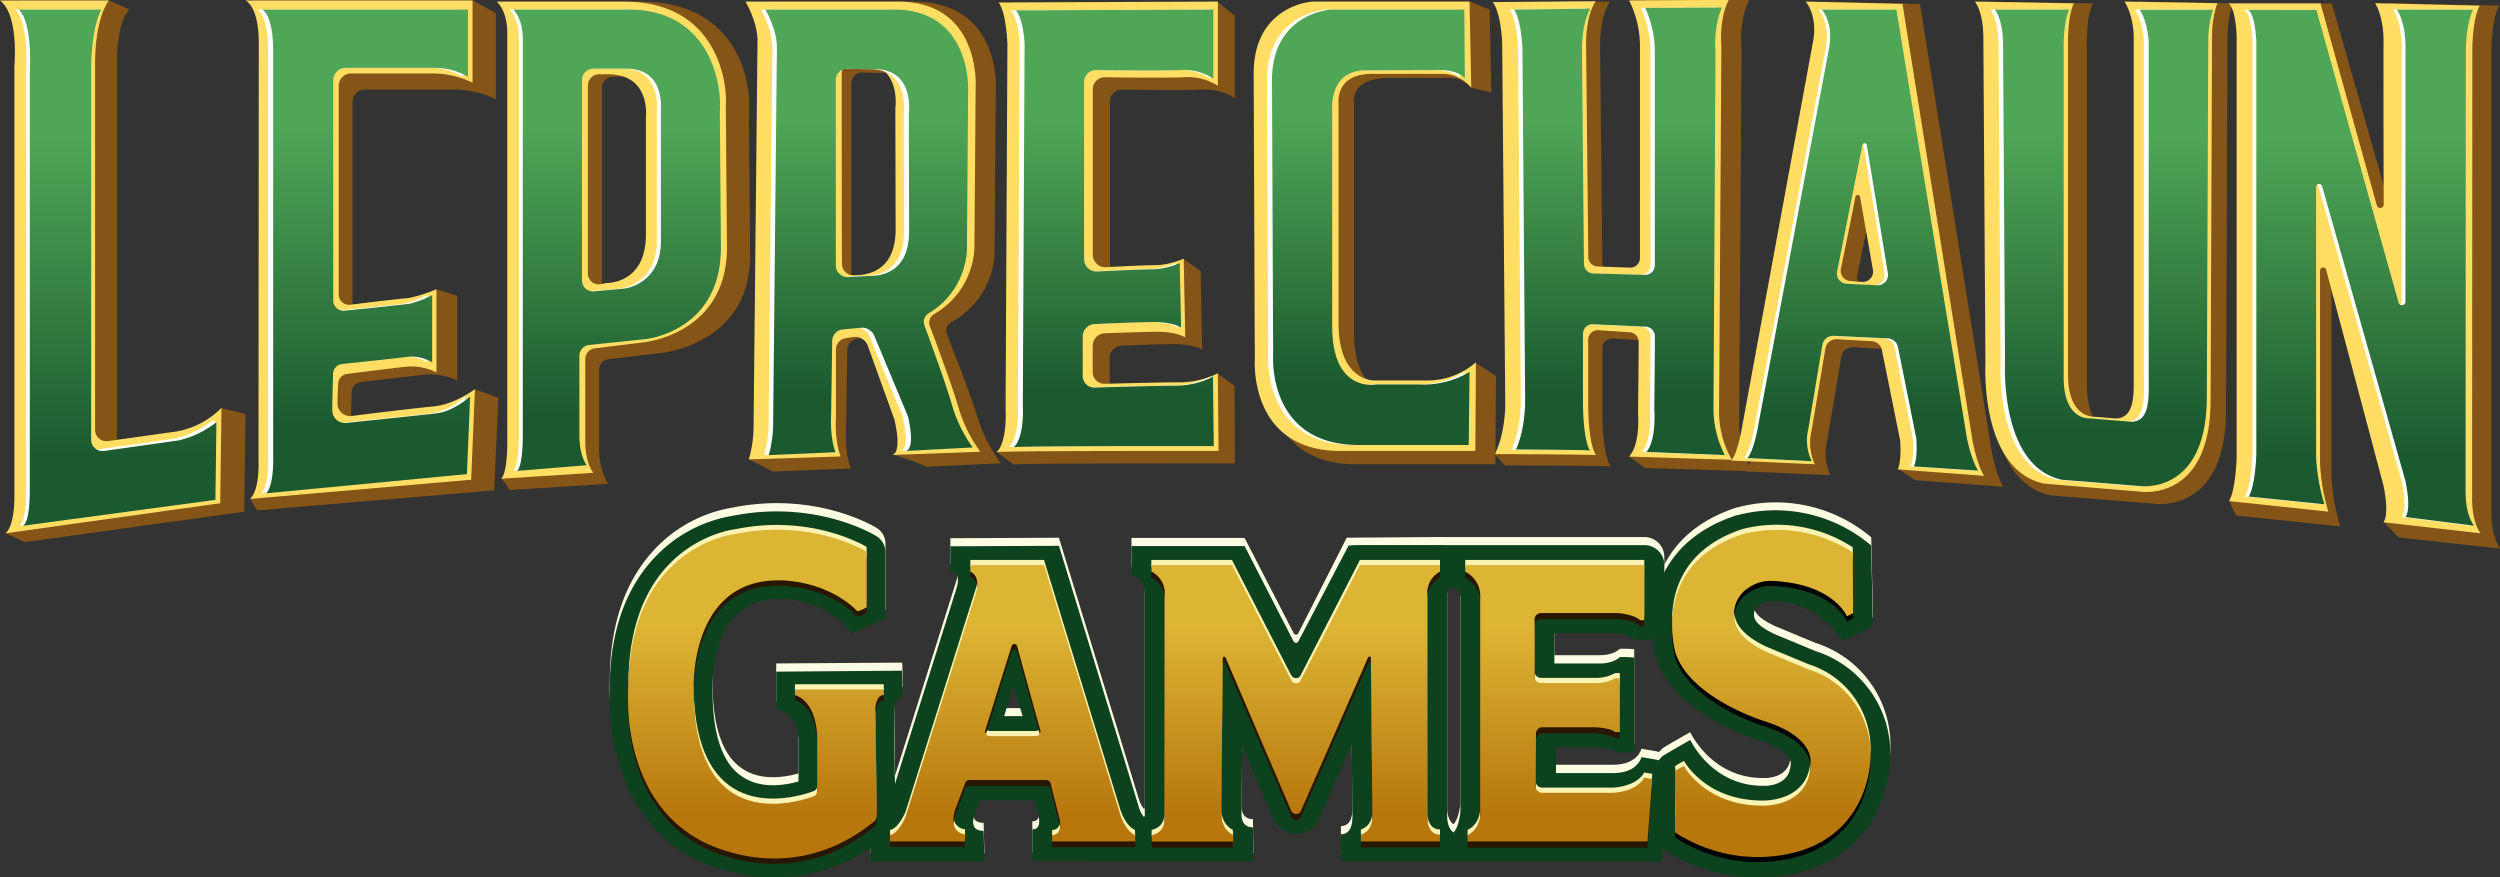
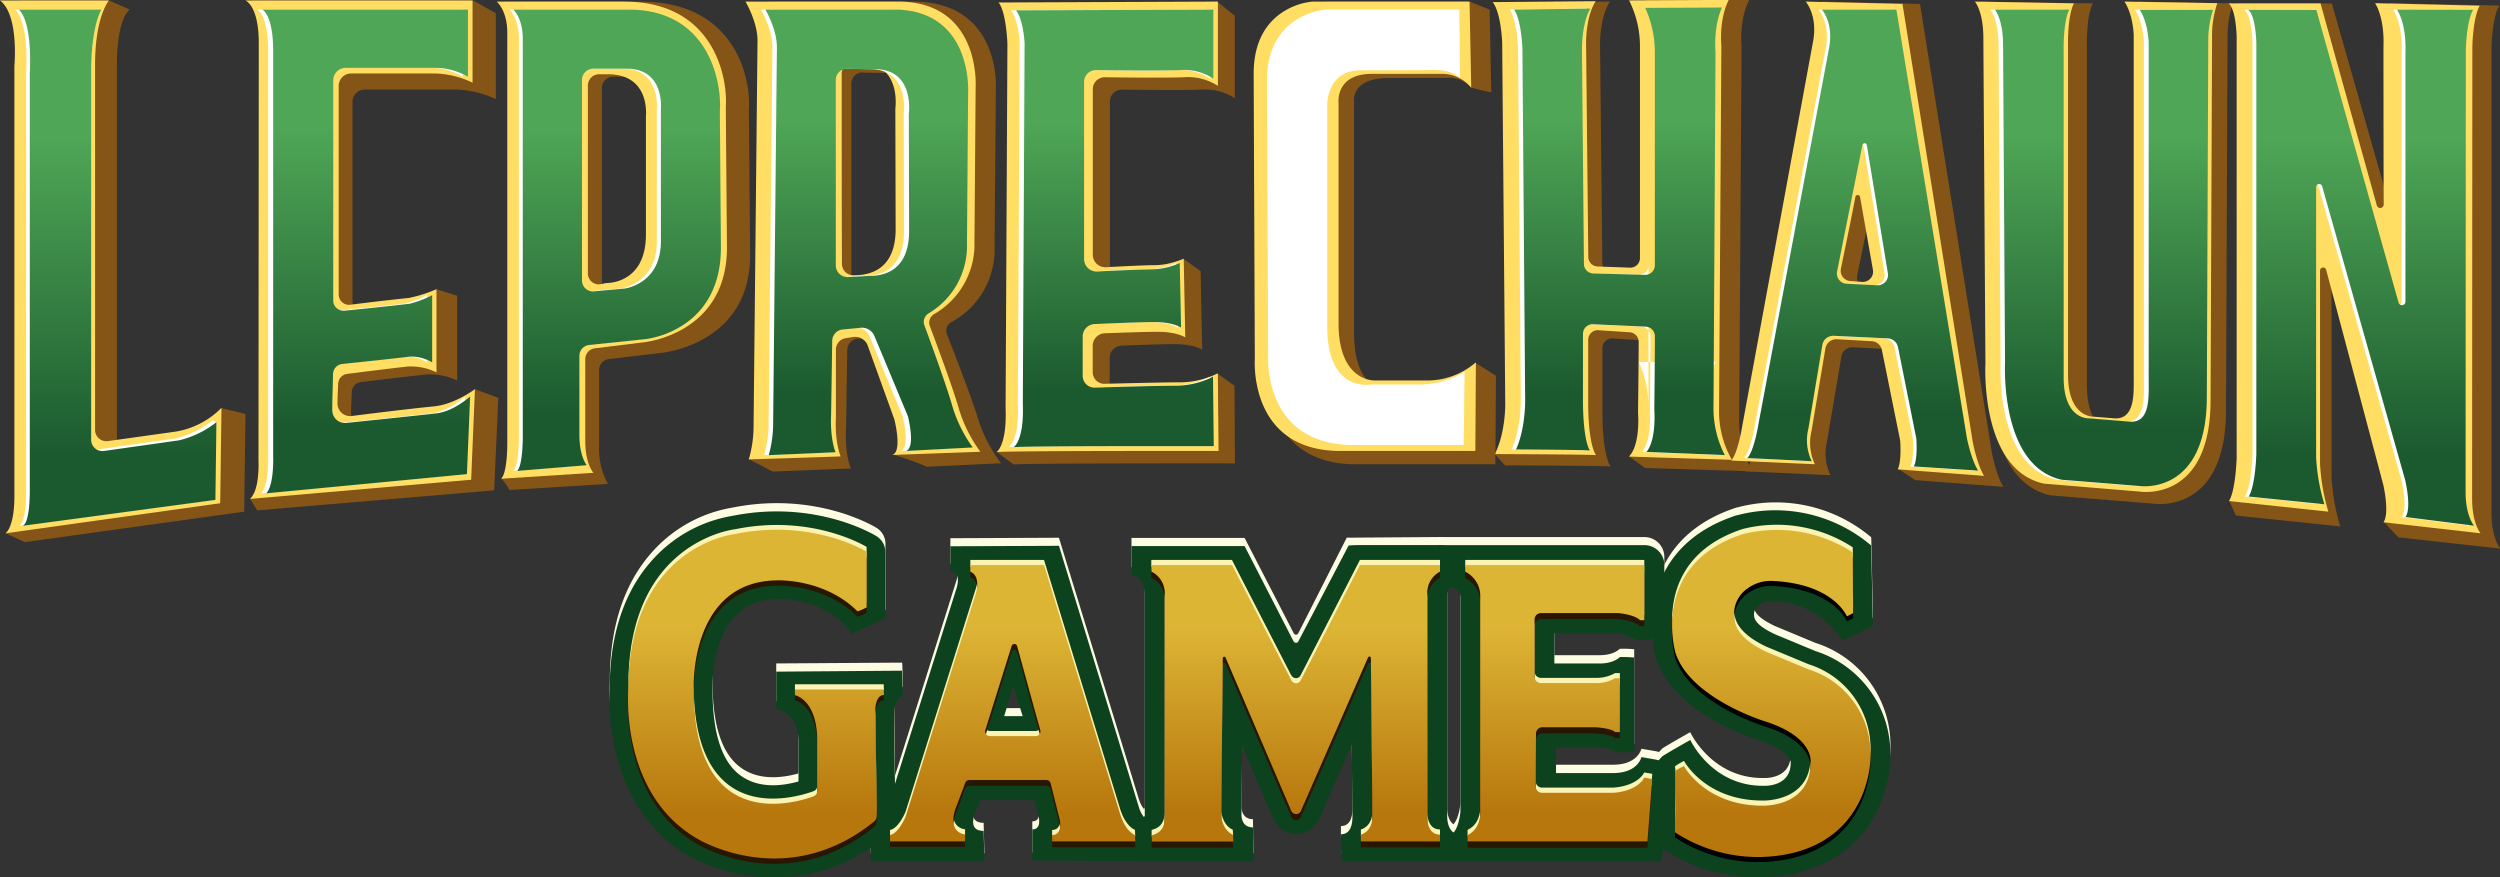
<svg xmlns="http://www.w3.org/2000/svg" xmlns:xlink="http://www.w3.org/1999/xlink" viewBox="0 0 521.11 182.9">
  <rect x="0" y="0" width="521.11" height="182.9" fill="#333333" stroke="none" />
  <defs>
    <style>.cls-1{fill:#855417;}.cls-1,.cls-10,.cls-11,.cls-12,.cls-13,.cls-14,.cls-15,.cls-16,.cls-17,.cls-18,.cls-19,.cls-2,.cls-20,.cls-21,.cls-22,.cls-23,.cls-3,.cls-4,.cls-5,.cls-6,.cls-7,.cls-8,.cls-9{fill-rule:evenodd;}.cls-2{fill:#ffde63;}.cls-3{fill:#fff;}.cls-4{fill:url(#linear-gradient);}.cls-5{fill:url(#linear-gradient-2);}.cls-6{fill:url(#linear-gradient-3);}.cls-7{fill:url(#linear-gradient-4);}.cls-8{fill:url(#linear-gradient-5);}.cls-9{fill:url(#linear-gradient-6);}.cls-10{fill:url(#linear-gradient-7);}.cls-11{fill:url(#linear-gradient-8);}.cls-12{fill:url(#linear-gradient-9);}.cls-13{fill:url(#linear-gradient-10);}.cls-14{fill:#fefde4;}.cls-15{fill:#0d421e;}.cls-16{fill:#faf3b2;}.cls-17{fill:#291601;}.cls-18{fill:url(#linear-gradient-11);}.cls-19{fill:url(#linear-gradient-12);}.cls-20{fill:url(#linear-gradient-13);}.cls-21{fill:url(#linear-gradient-14);}.cls-23{fill:url(#linear-gradient-15);}</style>
    <linearGradient id="linear-gradient" x1="-157.77" y1="683.79" x2="-156.77" y2="683.79" gradientTransform="matrix(0, -59.14, -58.71, 0, 40274.99, -9244.28)" gradientUnits="userSpaceOnUse">
      <stop offset="0" stop-color="#1b5a2f" />
      <stop offset="1" stop-color="#4fa656" />
    </linearGradient>
    <linearGradient id="linear-gradient-2" x1="-157.77" y1="683.79" x2="-156.77" y2="683.79" gradientTransform="matrix(0, -62.01, -58.63, 0, 40166.37, -9694.14)" xlink:href="#linear-gradient" />
    <linearGradient id="linear-gradient-3" x1="-157.77" y1="683.79" x2="-156.77" y2="683.79" gradientTransform="matrix(0, -57.37, -59.53, 0, 41047.17, -8968.94)" xlink:href="#linear-gradient" />
    <linearGradient id="linear-gradient-4" x1="-157.77" y1="683.79" x2="-156.77" y2="683.79" gradientTransform="matrix(0, -55.81, -55.81, 0, 38451.25, -8725)" xlink:href="#linear-gradient" />
    <linearGradient id="linear-gradient-5" x1="-157.77" y1="683.79" x2="-156.77" y2="683.79" gradientTransform="matrix(0, -66.18, -55.81, 0, 38189.18, -10345.88)" xlink:href="#linear-gradient" />
    <linearGradient id="linear-gradient-6" x1="-157.77" y1="683.79" x2="-156.77" y2="683.79" gradientTransform="matrix(0, -57.11, -58.55, 0, 40217.84, -8927.93)" xlink:href="#linear-gradient" />
    <linearGradient id="linear-gradient-7" x1="-157.77" y1="683.79" x2="-156.77" y2="683.79" gradientTransform="matrix(0, -56.09, -56.47, 0, 38845.78, -8767.89)" xlink:href="#linear-gradient" />
    <linearGradient id="linear-gradient-8" x1="-157.77" y1="683.79" x2="-156.77" y2="683.79" gradientTransform="matrix(0, -59.1, -65.15, 0, 44938.57, -9238.32)" xlink:href="#linear-gradient" />
    <linearGradient id="linear-gradient-9" x1="-157.77" y1="683.79" x2="-156.77" y2="683.79" gradientTransform="matrix(0, -61.11, -61.69, 0, 42623.54, -9552.44)" xlink:href="#linear-gradient" />
    <linearGradient id="linear-gradient-10" x1="-157.77" y1="683.79" x2="-156.77" y2="683.79" gradientTransform="matrix(0, -66.18, -63.82, 0, 44133.58, -10345.88)" xlink:href="#linear-gradient" />
    <linearGradient id="linear-gradient-11" x1="-157.77" y1="682.02" x2="-156.77" y2="682.02" gradientTransform="matrix(0, -38.83, -38.83, 0, 26805.92, -5956.8)" gradientUnits="userSpaceOnUse">
      <stop offset="0" stop-color="#b7770d" />
      <stop offset="1" stop-color="#ddb535" />
    </linearGradient>
    <linearGradient id="linear-gradient-12" x1="-157.77" y1="683.43" x2="-156.77" y2="683.43" xlink:href="#linear-gradient-11" />
    <linearGradient id="linear-gradient-13" x1="-157.77" y1="686.33" x2="-156.77" y2="686.33" xlink:href="#linear-gradient-11" />
    <linearGradient id="linear-gradient-14" x1="-157.77" y1="684.95" x2="-156.77" y2="684.95" xlink:href="#linear-gradient-11" />
    <linearGradient id="linear-gradient-15" x1="-157.77" y1="680.88" x2="-156.77" y2="680.88" xlink:href="#linear-gradient-11" />
  </defs>
  <title>Asset 1radio2</title>
  <g id="Layer_2" data-name="Layer 2">
    <g id="Layer_1-2" data-name="Layer 1">
      <path class="cls-1" d="M105.19.34H133.6c19.78,0,23,16.19,22.5,22.56,0,.6.26,30.3.26,30.3,0,18.68-18.48,20.35-18.48,20.35l-11,1.3a2.29,2.29,0,0,0-2,2.26V93.18a14.89,14.89,0,0,0,1.85,7.69l-20.52,1.27a15.79,15.79,0,0,0-1.69-2.38l3-4.34V7c0-4.76-2.33-6.65-2.33-6.65ZM127.82,16a2.36,2.36,0,0,0-2.36,2.36V59.08a2.26,2.26,0,0,0,2.59,2.25l3.54-.5s8.87-1,8.87-10.44V24.87s1-8.92-8.41-8.92Z" />
      <path class="cls-2" d="M103.53.34h26.64c18.56,0,21.55,15.7,21.12,21.89,0,.57.24,29.38.24,29.38,0,18.12-17.34,19.74-17.34,19.74L124,72.6a2.28,2.28,0,0,0-2,2.26V92c0,4.73,1.7,6.56,1.7,6.56l-19.25,1.23c1.32-1.21,1.29-7.19,1.29-7.19V6.79c0-4.62-2.19-6.45-2.19-6.45ZM124.9,15.48a2.36,2.36,0,0,0-2.36,2.36V57a2.27,2.27,0,0,0,2.77,2.22l1-.22s8.33.35,8.33-10.12V24.13s.93-8.65-7.9-8.65Z" />
      <path class="cls-3" d="M106.19,2h24C147,2,149.68,17.19,149.28,23.17c0,.56.22,28.42.22,28.42,0,8.26-3.47,13-7.15,15.65a19.28,19.28,0,0,1-8.49,3.44L122,71.91a2.28,2.28,0,0,0-2,2.26V90.62c0,4.57,1.53,6.35,1.53,6.35L107,98.16c1.19-1.17,1.16-7,1.16-7v-83c0-4.46-2-6.24-2-6.24Zm16.63,12.32a2.37,2.37,0,0,0-2.36,2.37V58.47a2.27,2.27,0,0,0,.74,1.67,2.24,2.24,0,0,0,1.74.59l6.46-.59s7.51-.94,7.51-9.79V22.69s.84-8.37-7.12-8.37Z" />
      <path class="cls-4" d="M107,2h24.05c16.74,0,19.44,15.19,19,21.17,0,.56.22,28.42.22,28.42,0,8.26-3.48,13-7.15,15.65a19.34,19.34,0,0,1-8.5,3.44l-11.85,1.23a2.28,2.28,0,0,0-2,2.26V90.62c0,4.57,1.53,6.35,1.53,6.35l-14.5,1.19c1.2-1.17,1.17-7,1.17-7v-83C109,3.78,107,2,107,2Zm16.64,12.32A2.33,2.33,0,0,0,122,15a2.36,2.36,0,0,0-.69,1.67V58.47a2.27,2.27,0,0,0,.74,1.67,2.23,2.23,0,0,0,1.74.59l6.45-.59s7.52-.94,7.52-9.79V22.69s.84-8.37-7.12-8.37Z" />
      <path class="cls-1" d="M52.62.1s3,1,3,9.08-.06,89-.06,89l-3.39,5.86s1.23,2.07,1.5,2.35L103,102.2l.88-19.26L99,81.11s-2.52,5.35-4.28,5.51c-4.55.41-13.75,1.48-18.55,2a2.66,2.66,0,0,1-3-2.73c.05-1.41.11-3,.16-4.24a2.14,2.14,0,0,1,1.88-2c3.26-.4,10.08-1.22,13.64-1.59a13.45,13.45,0,0,1,6.45,1.25V61.64L91,60.31A18.09,18.09,0,0,1,86.71,63c-2,.57-7.51,1.46-10.75,2a2.16,2.16,0,0,1-1.74-.49,2.08,2.08,0,0,1-.75-1.63c0-8.07,0-33.41,0-41.62a2.59,2.59,0,0,1,2.59-2.6H94.87a21.49,21.49,0,0,1,8.48,2V2.75L98.61.1Z" />
      <path class="cls-2" d="M51.15.1s2.79,1,2.79,8.88S53.88,96,53.88,96s.32,6.12-1.76,8L98.21,100,99,81.11s-4.17,3.17-8.56,3.6c-4.18.4-12.56,1.41-17.09,2a2.63,2.63,0,0,1-3-2.72c0-1.34.1-2.87.14-4a2.14,2.14,0,0,1,1.87-2.05c3.08-.4,9.33-1.18,12.62-1.54a12.14,12.14,0,0,1,6,1.22V60.28a29.23,29.23,0,0,1-5.77,1.83c-4.51.46-9.42,1.06-12.26,1.42A2.13,2.13,0,0,1,71.33,63a2.15,2.15,0,0,1-.73-1.61c0-8.25,0-35,0-43.48a2.6,2.6,0,0,1,2.59-2.6H90.58a19.34,19.34,0,0,1,7.92,1.92V.1Z" />
      <path class="cls-3" d="M53.63,2s2.26,1,2.26,8.61,0,84.44,0,84.44.26,5.94-1.42,7.78l41.81-4,.66-16.18S93.52,85.75,90,86.16s-13.72,1.46-18.82,2a2.67,2.67,0,0,1-2.07-.68,2.72,2.72,0,0,1-.85-2c0-2.34.11-5.52.15-7.52a2.16,2.16,0,0,1,1.93-2.09c3.55-.37,11.13-1.17,13.86-1.52A8.47,8.47,0,0,1,89,75.5v-14a21.37,21.37,0,0,1-4.67,1.78c-3.92.47-10.2,1.11-13.6,1.45a2.16,2.16,0,0,1-2.36-2.14c0-8.45,0-37.08,0-45.88A2.59,2.59,0,0,1,71,14.1h19A13.76,13.76,0,0,1,96.5,16V2Z" />
      <path class="cls-5" d="M54.68,2s2.26,1,2.26,8.61,0,84.44,0,84.44.25,5.94-1.43,7.78l41.82-4,.66-16.18S94.56,85.75,91,86.16s-13.71,1.46-18.82,2a2.65,2.65,0,0,1-2.06-.68,2.69,2.69,0,0,1-.86-2c0-2.34.12-5.52.16-7.52a2.14,2.14,0,0,1,1.92-2.09c3.55-.37,11.14-1.17,13.87-1.52a8.46,8.46,0,0,1,4.87,1.18v-14a21.16,21.16,0,0,1-4.67,1.78c-3.92.47-10.2,1.11-13.59,1.45a2.15,2.15,0,0,1-1.66-.55,2.12,2.12,0,0,1-.7-1.59c0-8.45,0-37.08,0-45.88a2.59,2.59,0,0,1,2.59-2.59H91.13A13.74,13.74,0,0,1,97.54,16V2Z" />
      <path class="cls-1" d="M313.23.45S314.9,1.94,315.32,9L316,86.26l-4.4,8.4s1.67,1.88,2.13,2.34c0,0,20.52.08,22,.23,0,0-1.62-1.8-1.71-10.59V72.53a2,2,0,0,1,.63-1.45,2,2,0,0,1,1.5-.54l7,.46a2,2,0,0,1,1.86,2c0,4.45-.14,15.22-.14,15.22l-5.31,6.93,3.36,2.4,22.39.69a20.48,20.48,0,0,1-2.79-10.71l.5-77.75s-.6-5.51,1.6-9.79L343,.08a21.47,21.47,0,0,1,2.37,9.78V55.18a2,2,0,0,1-2.06,2L336,56.93A2,2,0,0,1,334,55c-.09-8.9-.48-45.84-.48-45.84s-.08-5.52,2.07-8.84l-22.4.17Z" />
      <path class="cls-2" d="M311.12.44s1.6,1.46,2,8.32l.64,75.4s.1,6-2.17,10.49c0,0,19.64.07,21.1.22,0,0-1.56-1.76-1.64-10.34V70.83a2,2,0,0,1,2.13-2l6.53.43a2,2,0,0,1,1.86,2c0,4.37-.13,14.81-.13,14.81s.56,6.49-1.87,9.1l21.43.67a20.27,20.27,0,0,1-2.67-10.45l.48-75.86s-.57-5.37,1.54-9.55L339.57.08a21.21,21.21,0,0,1,2.27,9.55V53.79a2,2,0,0,1-2.06,2L333,55.55a2,2,0,0,1-1.93-2c-.09-8.76-.46-44.68-.46-44.68s-.08-5.39,2-8.62L311.12.44Z" />
-       <path class="cls-3" d="M314.67,2s1.41,1.42,1.77,8.1L317,83.48s.08,5.85-1.92,10.21c0,0,14.12.07,15.41.21,0,0-1.37-1.71-1.44-10.06V69.58a2,2,0,0,1,.61-1.44,2,2,0,0,1,1.47-.55l11,.5a2,2,0,0,1,1.91,2c0,4.48-.13,15.25-.13,15.25s.5,6.32-1.64,8.86l16.33.66a21.3,21.3,0,0,1-2.35-10.17l.42-73.83s-.5-5.23,1.36-9.29l-16,.07a22.36,22.36,0,0,1,2,9.29V55.29a2,2,0,0,1-.6,1.43,2,2,0,0,1-1.44.56L331.2,57a2,2,0,0,1-1.95-2c-.08-8.82-.41-44.81-.41-44.81s-.06-5.24,1.75-8.4L314.67,2Z" />
+       <path class="cls-3" d="M314.67,2s1.41,1.42,1.77,8.1L317,83.48s.08,5.85-1.92,10.21c0,0,14.12.07,15.41.21,0,0-1.37-1.71-1.44-10.06V69.58a2,2,0,0,1,.61-1.44,2,2,0,0,1,1.47-.55l11,.5a2,2,0,0,1,1.91,2c0,4.48-.13,15.25-.13,15.25s.5,6.32-1.64,8.86l16.33.66a21.3,21.3,0,0,1-2.35-10.17s-.5-5.23,1.36-9.29l-16,.07a22.36,22.36,0,0,1,2,9.29V55.29a2,2,0,0,1-.6,1.43,2,2,0,0,1-1.44.56L331.2,57a2,2,0,0,1-1.95-2c-.08-8.82-.41-44.81-.41-44.81s-.06-5.24,1.75-8.4L314.67,2Z" />
      <path class="cls-6" d="M315.57,2s1.42,1.42,1.77,8.1l.57,73.38S318,89.33,316,93.69c0,0,14.12.07,15.4.21,0,0-1.37-1.71-1.44-10.06V69.58a2,2,0,0,1,.62-1.44,2,2,0,0,1,1.47-.55l11,.5a2,2,0,0,1,1.9,2c0,4.48-.12,15.25-.12,15.25s.5,6.32-1.64,8.86l16.33.66a21.3,21.3,0,0,1-2.35-10.17l.42-73.83s-.5-5.23,1.35-9.29l-16,.07a22.36,22.36,0,0,1,2,9.29V55.29a2,2,0,0,1-2.05,2L332.11,57a2,2,0,0,1-1.95-2c-.08-8.82-.41-44.81-.41-44.81s-.07-5.24,1.74-8.4L315.57,2Z" />
      <path class="cls-1" d="M310.5,2,306.32.33H276.63A14.52,14.52,0,0,0,271,2.14c-3.36,1.9-7,5.78-7,13.65l.25,61.31s-1.39,19.68,18.45,19.68h29l.12-18.45-4.19-2.67s-3.32,5.48-6.67,5.4h-9.29s-9.42,2.9-9.42-11.67V21.12s-.71-4.85,7.17-4.85l13-.05a6.29,6.29,0,0,1,4.23,2,28.65,28.65,0,0,0,4.2,1L310.5,2Z" />
      <path class="cls-2" d="M306.32.33H273.56a14.07,14.07,0,0,0-5.48,1.76c-3.26,1.85-6.76,5.61-6.76,13.26l.24,59.56S260.21,94,279.42,94h28.11l.11-18.48a15.39,15.39,0,0,1-10.51,3.78H286.52s-7.51.32-7.51-11.9v-46s-.69-6,6.95-6l14.38,0a7.81,7.81,0,0,1,6.33,2.89l-.35-18Z" />
      <path class="cls-3" d="M304.19,2H276.34s-12.24.71-12.24,14.78l.24,57.16S263,92.76,282.2,92.76h22.9l.18-15.23a18.91,18.91,0,0,1-10.51,2.61h-9s-9.12,1.84-9.12-12.09V22.8s-.69-8.14,7-8.14L298,14.61s4.54-.38,6.33,1.71L304.19,2Z" />
-       <path class="cls-7" d="M305.24,2H277.38s-12.24.71-12.24,14.78l.24,57.16S264,92.76,283.24,92.76h22.9l.18-15.23a18.88,18.88,0,0,1-10.51,2.61h-9s-9.12,1.84-9.12-12.09V22.8s-.69-8.14,6.95-8.14L299,14.61s4.54-.38,6.33,1.71L305.23,2Z" />
      <path class="cls-1" d="M4.23.1H22.77L27.05,2s-2.68,1.56-2.68,11.6V92.07a2.35,2.35,0,0,0,.81,1.78,2.32,2.32,0,0,0,1.87.56c3.74-.45,10.34-1.35,12.88-2.34s6.24-7,6.24-7l5,1.21-.27,20.38L5.19,113l-4.06-1.84.3-.14c1.25-.66,5.86-3.28,5.86-5.92V13.94S8.24,3.17,4.23.1Z" />
      <path class="cls-2" d="M0,.1H22.7s-2.88,3.4-2.88,13.28V89.61a2.35,2.35,0,0,0,2.71,2.33l14.25-2A17.32,17.32,0,0,0,46.17,85l-.27,19.9L1.12,111.17S3,110.11,3,103.41V13.71S4,3.12,0,.1Z" />
      <path class="cls-3" d="M3.17,2h17.2s-2.18,3.3-2.18,12.86V91.27a2.37,2.37,0,0,0,2.71,2.34c5.1-.72,15.62-2.2,15.73-2.23a20.17,20.17,0,0,0,7.72-3.77l.76.47-1,16.16L3.89,109.61s1.56.15,1.56-7.54V15.18S6.16,4.92,3.17,2Z" />
      <path class="cls-8" d="M3.93,2h17.2S19,5.3,19,14.86V91.71A2.35,2.35,0,0,0,21.66,94c5.1-.72,15.62-2.2,15.73-2.23A20.17,20.17,0,0,0,45.11,88l-.21,16.2L4.65,109.61s1.56.15,1.56-7.54V15.18S6.92,4.92,3.93,2Z" />
      <path class="cls-1" d="M160.29.33h30.53c17.86.37,16.76,18.08,16.76,18.08l-.27,33.23a17.15,17.15,0,0,1-9,15.5,2.07,2.07,0,0,0-.92,2.55c1.51,3.86,5.12,13.15,6.45,17.5a29.59,29.59,0,0,0,4.85,9.37l-15.56.73c-2-1-6.88-2.52-6.88-2.52l7.33-5.08-7.89-17.83a2.79,2.79,0,0,0-2.82-1.65l-4.08.39A2.42,2.42,0,0,0,176.61,73c-.08,4.87-.26,16.35-.26,16.35-.27,5.5,1,8.29,1,8.29-1.16.08-16.31.65-16.31.65L156,95.66l6.14-4.53L163,8.79c.07-4-2.68-8.46-2.68-8.46Zm19.5,14.76a2.36,2.36,0,0,0-1.65.67,2.3,2.3,0,0,0-.68,1.64c0,7.58,0,31.44,0,39.31a2.4,2.4,0,0,0,2.54,2.4l4.83-.26a10.83,10.83,0,0,0,3.86-.67c2.73-1.06,5.15-3.59,5.15-9.15l-.06-24s1.48-9.81-7.93-9.81l-6.11-.08Z" />
      <path class="cls-2" d="M155.25.33h32.43C204.4.69,203.37,18,203.37,18l-.25,32.39a16.79,16.79,0,0,1-8.4,15.08,2.06,2.06,0,0,0-.9,2.5c1.42,3.77,4.79,12.82,6,17.06a29.26,29.26,0,0,0,4.54,9.14L186,94.83c2.16-.7.42-7.42.42-7.42l-5.54-15.35a2.79,2.79,0,0,0-3.06-1.81l-1.58.25a2.41,2.41,0,0,0-2,2.37c0,4.36,0,14.18,0,14.18-.25,5.36,1,8.08,1,8.08-1.09.07-19.16.63-19.16.63a25,25,0,0,0,1-6.94l.82-80.24c.06-3.94-2.51-8.25-2.51-8.25Zm22.56,12.73a2.29,2.29,0,0,0-2.36,2.31c0,7.62,0,31.45.05,39.61a2.4,2.4,0,0,0,2.75,2.38h0a9.71,9.71,0,0,0,3.62-.65c2.55-1,4.82-3.5,4.82-8.92l-.06-25.13s1.39-9.56-7.43-9.56l-1.41,0Z" />
      <path class="cls-3" d="M158.6,2h27.11c15.87.35,14.89,17.15,14.89,17.15l-.24,31.51a16.38,16.38,0,0,1-7.93,14.66,2.05,2.05,0,0,0-.88,2.47c1.34,3.68,4.54,12.46,5.72,16.59a28.85,28.85,0,0,0,4.3,8.89L187.76,94c2.05-.67.4-7.21.4-7.21s-5-12-6.94-16.76a2.81,2.81,0,0,0-2.84-1.71l-3.75.36A2.41,2.41,0,0,0,172.45,71c-.07,4.68-.22,15.39-.22,15.39-.25,5.22.91,7.87.91,7.87-1,.07-13.85.61-13.85.61a24.68,24.68,0,0,0,.92-6.76L161,10c.06-3.83-2.38-8-2.38-8Zm16.94,12.35a2.32,2.32,0,0,0-2.34,2.31c0,7.5,0,30.9.05,38.68a2.42,2.42,0,0,0,.75,1.75,2.46,2.46,0,0,0,1.79.66l4.65-.25a9.13,9.13,0,0,0,3.43-.63c2.42-1,4.57-3.41,4.57-8.68l-.06-24.46s1.32-9.31-7-9.31l-5.8-.07Z" />
      <path class="cls-9" d="M159.55,2H186.8c15.95.35,15,17.15,15,17.15l-.24,31.51a16.36,16.36,0,0,1-8,14.66,2.07,2.07,0,0,0-.88,2.48c1.36,3.68,4.56,12.46,5.75,16.58a28.76,28.76,0,0,0,4.33,8.89L188.86,94c2.06-.68.4-7.21.4-7.21s-5-12-7-16.76a2.8,2.8,0,0,0-2.84-1.71l-3.79.36A2.41,2.41,0,0,0,173.47,71l-.23,15.39c-.24,5.22.92,7.87.92,7.87-1,.07-13.92.61-13.92.61a24.68,24.68,0,0,0,.92-6.76L161.94,10c.06-3.83-2.39-8-2.39-8Zm17,12.35a2.3,2.3,0,0,0-2.33,2.31c0,7.5,0,30.9,0,38.68a2.43,2.43,0,0,0,2.54,2.41l4.69-.25a9.08,9.08,0,0,0,3.45-.64c2.43-1,4.6-3.4,4.6-8.67l-.06-24.46s1.32-9.31-7.09-9.31l-5.84-.07Z" />
      <path class="cls-1" d="M211.22,96.78l-3.52-2.6s5.59-2.62,5.43-6.56l.39-76s-.23-4.9-1.84-6.91l42-4.42,3.71,3V20.48a11.43,11.43,0,0,0-7-1.8c-3.3.14-12.17.07-16.54,0a2.45,2.45,0,0,0-1.76.72,2.48,2.48,0,0,0-.73,1.75V55a2.6,2.6,0,0,0,3.32,2.49L246.75,54l3.52,2.51.32,16.39s-1.7-1.17-5.79-1.17c-2.42,0-7.77.19-11,.31a2.59,2.59,0,0,0-2.5,2.61c0,1.67,0,3.87,0,5.54a2.41,2.41,0,0,0,2.49,2.41c4.15-.11,12.41-.31,16-.31,1.78,0,4-4.44,4-4.44l3.54,2.56.08,16.18s-43-.06-46.26.23Z" />
      <path class="cls-2" d="M207.7,94.27s2.21-1.37,1.91-9.16l.38-76s-.23-6.57-1.84-8.59L253.86.33V17.9a11.36,11.36,0,0,0-7.05-1.8c-3.29.14-12.17.07-16.53,0a2.52,2.52,0,0,0-1.76.72,2.48,2.48,0,0,0-.73,1.76V53.11a2.6,2.6,0,0,0,2.73,2.59c3.12-.17,8.1-.43,10.51-.43a15.6,15.6,0,0,0,5.71-1.35l.32,16.41s-1.7-1.17-5.78-1.17c-2.42,0-7.78.19-11,.31a2.61,2.61,0,0,0-2.51,2.61c0,1.67,0,3.87,0,5.55A2.42,2.42,0,0,0,230.33,80c4.15-.11,12.42-.31,16-.31a18.09,18.09,0,0,0,7.52-1.88L254,94s-43-.06-46.26.23Z" />
      <path class="cls-3" d="M210.29,93.18s2.19-1.35,1.88-9.05L212.55,9s-.23-4.85-1.82-6.84L252.3,2V16.39a11.27,11.27,0,0,0-7-1.78c-3.3.14-13.11.07-17.75,0a2.46,2.46,0,0,0-1.76.71,2.52,2.52,0,0,0-.73,1.76V54a2.56,2.56,0,0,0,.81,1.87,2.6,2.6,0,0,0,1.91.72c3.47-.17,9.33-.45,11.79-.45a15.47,15.47,0,0,0,5.64-1.33l.29,13.47s-1.67-1.15-5.71-1.15c-2.48,0-8.93.26-12.53.42a2.6,2.6,0,0,0-2.49,2.61c0,2.35,0,5.87.05,8.22a2.43,2.43,0,0,0,2.5,2.41c4.5-.13,13.89-.41,17.52-.41a17.93,17.93,0,0,0,7.42-1.85L252.39,93s-38.85-.08-42.1.2Z" />
      <path class="cls-10" d="M211.33,93.18s2.17-1.35,1.87-9.05L213.57,9s-.22-4.85-1.79-6.84L252.91,2V16.39A11,11,0,0,0,246,14.61c-3.27.14-12.94.07-17.54,0a2.45,2.45,0,0,0-1.76.71,2.48,2.48,0,0,0-.73,1.76V54a2.6,2.6,0,0,0,2.71,2.59c3.44-.17,9.21-.45,11.65-.45a15.27,15.27,0,0,0,5.58-1.32l.28,13.46s-1.65-1.15-5.65-1.15c-2.44,0-8.81.26-12.37.42a2.59,2.59,0,0,0-2.49,2.61c0,2.35,0,5.86,0,8.22a2.46,2.46,0,0,0,.75,1.73,2.39,2.39,0,0,0,1.75.68c4.47-.13,13.73-.4,17.32-.4a17.51,17.51,0,0,0,7.34-1.86L253,93s-38.44-.08-41.67.21Z" />
      <path class="cls-1" d="M379.66.33l20.55.49,15,93.65c1.1,5.23,2.37,7,2.37,7l-18.36-1.39-3.59-2.39L399.7,94l-3.89-19.36a2.31,2.31,0,0,0-2.12-1.84l-7.46-.42a2.31,2.31,0,0,0-2.4,1.92c-.84,5-3,17.67-3,17.67a10.69,10.69,0,0,0,.72,7.08l-17.72-.8c1.46-1.7,2.34-7.41,2.34-7.41L381.27,8.41c.85-5.36-1.61-8.08-1.61-8.08Zm11.55,41.73a.48.48,0,0,0-.47-.4.47.47,0,0,0-.47.38L387.13,57.4a2.14,2.14,0,0,0,.4,1.73,2.17,2.17,0,0,0,1.56.85l2.58.19a2.16,2.16,0,0,0,1.76-.7,2.14,2.14,0,0,0,.52-1.82c-.71-4.07-2.05-11.67-2.74-15.59Z" />
      <path class="cls-2" d="M376.38.33l20.18.48,14.68,91.51c1.09,5.11,2.33,6.87,2.33,6.87l-18-1.36c.86-1.74.51-6,.51-6s-2.8-13.9-3.81-18.87a2.28,2.28,0,0,0-2.12-1.84l-7.26-.41a2.29,2.29,0,0,0-2.39,1.91c-.83,5-2.9,17.23-2.9,17.23a10.47,10.47,0,0,0,.7,6.92L360.87,96c1.44-1.67,2.3-7.25,2.3-7.25L378,8.22C378.8,3,376.38.33,376.38.33Zm11.35,40.82a.48.48,0,0,0-1,0C386,45,384.5,52.26,383.73,56a2.15,2.15,0,0,0,1.95,2.58l2.44.18a2.16,2.16,0,0,0,1.76-.7,2.14,2.14,0,0,0,.52-1.82c-.7-4-2-11.31-2.67-15.13Z" />
      <path class="cls-3" d="M379.05,2h15.54l14.68,89.39c1.09,5,2.33,6.7,2.33,6.7l-13.4-.86c.87-1.7.52-5.85.52-5.85s-2.81-14-3.81-19a2.3,2.3,0,0,0-2.15-1.85L381.52,70a2.29,2.29,0,0,0-2.38,1.92c-.83,5-2.9,17.46-2.9,17.46a9.92,9.92,0,0,0,.7,6.75l-13.41-.65c1.44-1.62,2.3-7.08,2.3-7.08L380.62,9.71c.84-5.12-1.57-7.71-1.57-7.71Zm9.39,28.26a.49.49,0,0,0-.47-.4.47.47,0,0,0-.47.39c-1.19,5.94-4.11,20.51-5.28,26.33a2.15,2.15,0,0,0,2,2.57l6.37.31a2.17,2.17,0,0,0,1.71-.72,2.12,2.12,0,0,0,.52-1.78c-1-6-3.41-20.72-4.39-26.7Z" />
      <path class="cls-11" d="M379.75,2h15.54L410,91.39c1.08,5,2.33,6.7,2.33,6.7l-13.4-.86c.86-1.7.51-5.85.51-5.85s-2.8-14-3.81-19a2.29,2.29,0,0,0-2.14-1.85L382.22,70a2.29,2.29,0,0,0-2.37,1.92l-2.91,17.46a10,10,0,0,0,.7,6.75l-13.4-.65c1.44-1.62,2.3-7.08,2.3-7.08L381.32,9.71c.84-5.12-1.57-7.71-1.57-7.71Zm9.39,28.26a.49.49,0,0,0-.46-.4.48.48,0,0,0-.48.39c-1.19,5.94-4.11,20.51-5.27,26.33a2.14,2.14,0,0,0,2,2.57l6.37.31a2.17,2.17,0,0,0,1.71-.72,2.14,2.14,0,0,0,.51-1.78c-1-6-3.4-20.72-4.39-26.7Z" />
      <path class="cls-1" d="M412.66.33s1.78,2,1.81,7.66.44,69.65.44,69.65-1.25,22.63,12.52,25.62L449,105s15,2.32,15-19.53l.32-77.77a21.88,21.88,0,0,1,1.11-7L445.6.33s1.68,2.19,2,7V80c0,3.73.45,9.84-4.5,9.21L439,88.89s-4,.23-4-8.93V9.85a40,40,0,0,1,.16-4.39A14.5,14.5,0,0,1,436.22.71L412.66.33Z" />
      <path class="cls-2" d="M411.65.33s1.74,1.95,1.77,7.48.43,68,.43,68-1.22,22.1,12.21,25l20.08,1.67s14.64,2.27,14.64-19.08l.31-75.95A21.25,21.25,0,0,1,462.18.66L442.82.33s1.64,2.14,1.94,6.84v71c0,3.63.44,9.61-4.39,9l-4-.32s-5.3.23-5.3-8.72V9.63s-.18-6.12,1.22-8.93L411.65.33Z" />
      <path class="cls-3" d="M414.88,2s1.67,1.9,1.71,7.29S417,75.6,417,75.6,415.82,97.14,428.8,100l16.09,1.3S459,103.5,459,82.7l.3-74A21.13,21.13,0,0,1,460.39,2H445s1.58,2.09,1.88,6.66V79.1c0,3.55.42,9.37-4.25,8.76l-8.36-.67s-5.12.23-5.12-8.49v-68s-.17-6,1.18-8.7Z" />
      <path class="cls-12" d="M415.82,2s1.68,1.9,1.71,7.29.41,66.31.41,66.31S416.77,97.14,429.75,100l16.09,1.3S460,103.5,460,82.7l.3-74a20.81,20.81,0,0,1,1-6.66H446s1.59,2.09,1.88,6.66V79.1c0,3.55.42,9.37-4.25,8.76l-8.35-.67s-5.12.23-5.12-8.49v-68s-.18-6,1.17-8.7Z" />
      <path class="cls-1" d="M465.89.72s1.53.59,1.81,7.08V98.22l-3,6.24,1.36,3,21.75,2.27A43,43,0,0,1,486,99.44V57.79a.65.65,0,0,1,.56-.64.66.66,0,0,1,.71.47l12.57,46.29-2.92,4.92,3,3.17,21.27,2.36s-1.85-2.1-1.85-7.38c0-17.23,0-97,0-97s.08-6.12,1.6-8.82L498,.66s2.08,2.86,1.85,9.34c0,0,0,23.36.05,34.08a.73.73,0,0,1-1.43.21L486.06.72Z" />
      <path class="cls-2" d="M464.51.71s1.45.58,1.71,6.88V95.44s-.21,6.79-1.6,9l20.71,2.21a42.84,42.84,0,0,1-1.73-10V56.4a.64.64,0,0,1,.56-.64.66.66,0,0,1,.71.47L496.77,101s1.39,6,.05,7.86l20.24,2.3s-1.76-2-1.76-7.18c0-16.73.05-94.23.05-94.23s.08-5.94,1.53-8.56L495.06.66s2,2.78,1.76,9.08c0,0,0,22.32.05,32.85a.73.73,0,0,1-1.44.2L483.7.71Z" />
      <path class="cls-3" d="M467.8,2.05s1.45.57,1.72,6.73V94.7s-.2,6.65-1.6,8.8l15.78,1.61A40.78,40.78,0,0,1,482,95.32V39a.65.65,0,0,1,.55-.64.66.66,0,0,1,.71.47c4.19,14.8,17.31,61.25,17.31,61.25s1.39,5.82.06,7.69l14.29,1.81s-1.76-2-1.76-7c0-16.37,0-92.17,0-92.17s.08-5.81,1.52-8.38L498.83,2s2,2.72,1.77,8.88c0,0,0,37.78,0,52a.73.73,0,0,1-.63.73.73.73,0,0,1-.8-.53c-4.37-15.54-17.14-61-17.14-61Z" />
      <path class="cls-13" d="M468.6,2.05s1.45.57,1.72,6.73V94.7s-.2,6.65-1.6,8.8l15.78,1.61a40.78,40.78,0,0,1-1.72-9.79V39a.65.65,0,0,1,.55-.64.66.66,0,0,1,.71.47c4.19,14.8,17.31,61.25,17.31,61.25s1.39,5.82.06,7.69l14.29,1.81s-1.76-2-1.76-7c0-16.37.05-92.17.05-92.17s.08-5.81,1.52-8.38L499.63,2s2,2.72,1.77,8.88c0,0,0,37.78,0,52a.73.73,0,0,1-.63.73.73.73,0,0,1-.8-.53c-4.37-15.54-17.14-61-17.14-61Z" />
      <path class="cls-14" d="M166.44,161.23v-8.44c0-6.09-4.64-6.65-4.64-6.65v-7.85l26.23-.17c.1.1.14,5,.14,5a5,5,0,0,0-1.79,3.44c0,2.13.25,18,.3,21.77a5.57,5.57,0,0,1-2.06,4.39h0c-20.12,16.22-40.23,4.45-41.27,3.83C126.1,166.46,127,144.41,127.11,141.9c0-13.23,4.1-21.55,8.82-26.83a28.73,28.73,0,0,1,16.68-9.25c17.72-3.58,30.11,4.22,30.11,4.22a3.89,3.89,0,0,1,1.85,3.32v13.77l-7,3.24L176,128.5c-5.59-5.6-13.62-5.31-13.62-5.31h-.13c-7.19,0-10.55,4.42-12.15,8.8a28.87,28.87,0,0,0-1.58,9.86c0,.06,0,.12,0,.18,0,10.07,2.35,15.45,5.93,18,4,2.87,9.06,2,12,1.19Z" />
      <path class="cls-14" d="M339.13,130.73l-2.09-.46H324v6.3h9.46c3,0,4.18-1.34,4.18-1.34a24.92,24.92,0,0,1,3,.1v19.73h-3.95c-1.14-1.13-4.4-1-4.4-1h-7.95l0,5.34h11.89c5.22,0,5.91-3.33,5.91-3.33l3,.52a4.16,4.16,0,0,1,3.43,4.42l-2.25,16.84H305.91a4.15,4.15,0,0,1-4.15-4.15v-1.33c2.31,0,2.66-5,2.66-5a4.15,4.15,0,0,1,0-.49V122.74a2.08,2.08,0,0,0-.71-1.48,4.13,4.13,0,0,1-2.41-3.77v-1.38c0-2.3-3.21-4.16-.91-4.16h42.38a4.15,4.15,0,0,1,4.15,4.16V127.6a4.15,4.15,0,0,1-4.15,4.15h-.87a4.17,4.17,0,0,1-2.74-1Z" />
      <path class="cls-14" d="M269.67,132a.55.55,0,0,0,.48.29.52.52,0,0,0,.47-.29l10.1-19.92,19.44-.14a4.15,4.15,0,0,1,4.15,4.16v1.36A4.16,4.16,0,0,1,302,121.2a2.11,2.11,0,0,0-.34,1v46.19c0,2.6,1.21,3.87,2.65,3.87v1.41c0,2.29,4.06,4.15,1.77,4.15H279.6c0-1.11-.11-3.11-.09-4.23l0-1.4c1.54,0,2.4-1.21,2.4-3.7v0l-.15-15.06L275,169a5.23,5.23,0,0,1-9.59-.05l-6.49-15.13-.14,14.3c0,.18-.05,2.63,2.39,2.63l.09,7.08H240.08a4.15,4.15,0,0,1-4.16-4.19v-1.31a4.17,4.17,0,0,1,2.71-3.85V122.22c0-1.46-.75-4-2.78-4v-6.09h23.58L269.67,132Z" />
      <path class="cls-14" d="M184,168.5l.87-1.44,14.55-46.24c0-.08,1.1-3.33-1.32-3.33v-5.3l22.63-.1,16.7,54.61a7,7,0,0,0,1,1.94,4.16,4.16,0,0,1,2.3,3.49l.08,1.33a4.15,4.15,0,0,1-1.12,3.09c-.79.84,1.7,1.31.55,1.31l-25.06-.17v-6.48c1.17,0,1.82-1,1.19-3.11l-.75-3H204.3L203,168.49l.27-.7c-.57,1.45-1,3.72,1.76,3.72l.17,6.34H181.48l-.11-5.48A4.15,4.15,0,0,1,184,168.5Zm25.34-20.9h3.84l-2-6.24-1.87,6.25Z" />
      <path class="cls-14" d="M373.21,157a4.72,4.72,0,0,0-1.18-1.62,15.55,15.55,0,0,0-5.59-2.76,51,51,0,0,1-11.48-5.5c-4.1-2.71-7.89-6.41-9.54-10.91v0c-.07-.2-.14-.4-.19-.58-.12-.4-3.09-11,2.91-20,2.53-3.8,6.63-7.37,13.3-9.66l.67-.22.11,0A30.89,30.89,0,0,1,390.05,112l.37,16.76s-5.74,3-6.41,3a17.5,17.5,0,0,0-14.75-8.14h0a4,4,0,0,0-2.54.77h0a2.38,2.38,0,0,0-1.09,2c0,1.15.73,2.32,4,3.94l.43.2h0l8.37,3.48a22.42,22.42,0,0,1,15.62,22c0,1.16-.18,19.72-19.68,24.3-1.33.34-14.94,3.56-27.56-5a4.15,4.15,0,0,1-1.83-3.43s0-12.19,0-12.59l.34-1.68.5-.87.62-.67c.43-.38,5.87-3.45,5.87-3.45s4.43,9.55,15.08,9.55h.15s5.7.38,5.7-4.78c0-.12,0-.24,0-.36Z" />
      <path class="cls-15" d="M166.44,162.91v-8.44c0-6.09-4.64-6.65-4.64-6.65V140L188,139.8c.1.1.14,5,.14,5a5,5,0,0,0-1.79,3.44c0,2.13.25,18,.3,21.77a5.61,5.61,0,0,1-2.06,4.4h0c-20.12,16.22-40.23,4.45-41.27,3.83-17.24-10.06-16.38-32.11-16.23-34.62,0-13.23,4.1-21.55,8.82-26.82a28.7,28.7,0,0,1,16.68-9.26c17.72-3.58,30.11,4.22,30.11,4.22a3.89,3.89,0,0,1,1.85,3.32v13.77l-7,3.24L176,130.18c-5.59-5.6-13.62-5.31-13.62-5.31h-.13c-7.19,0-10.55,4.42-12.15,8.8a28.87,28.87,0,0,0-1.58,9.86c0,.06,0,.12,0,.18,0,10.07,2.35,15.45,5.93,18,4,2.86,9.06,2,12,1.18Z" />
      <path class="cls-15" d="M339.13,132.41,337,132H324v6.3h9.46c3,0,4.18-1.34,4.18-1.34a24.92,24.92,0,0,1,3,.1v19.74h-3.95c-1.14-1.14-4.4-1-4.4-1h-7.95l0,5.34h11.89c5.22,0,5.91-3.33,5.91-3.33l3,.52a4.16,4.16,0,0,1,3.43,4.42l-2.25,16.84H305.91a4.15,4.15,0,0,1-4.15-4.15v-1.33c2.31,0,2.66-5,2.66-5a4.15,4.15,0,0,1,0-.49V124.42a2,2,0,0,0-.71-1.47,4.16,4.16,0,0,1-2.41-3.78v-1.38c0-2.3-3.21-4.16-.91-4.16h42.38a4.15,4.15,0,0,1,4.15,4.16v11.49a4.15,4.15,0,0,1-4.15,4.15h-.87a4.17,4.17,0,0,1-2.74-1Z" />
      <path class="cls-15" d="M269.68,133.71a.56.56,0,0,0,.47.29.52.52,0,0,0,.47-.29c2.11-4,10.49-20,10.49-20s.8-.09,2.36-.09h16.69a4.15,4.15,0,0,1,4.15,4.16v1.36a4.16,4.16,0,0,1-2.31,3.73,2.11,2.11,0,0,0-.34,1V170.1c0,2.6,1.21,3.87,2.65,3.87v1.41c0,2.29,4.06,4.15,1.76,4.15H279.6c0-1.11-.11-3.11-.09-4.23l0-1.4c1.54,0,2.4-1.21,2.4-3.7v0l-.15-15.07L275,170.71a5.23,5.23,0,0,1-9.59-.05l-6.49-15.13-.14,14.3c0,.18-.05,2.63,2.39,2.63l.09,7.08H240.08a4.15,4.15,0,0,1-4.16-4.19V174a4.17,4.17,0,0,1,2.7-3.85V123.91c0-1.47-.74-4-2.77-4v-6.09h23.58l10.24,19.94Z" />
      <path class="cls-15" d="M184,170.18l.87-1.44,14.55-46.24c0-.08,1.1-3.33-1.32-3.33v-5.3l22.63-.1,16.7,54.61a7,7,0,0,0,1,1.94,4.16,4.16,0,0,1,2.3,3.49l.08,1.33a4.15,4.15,0,0,1-1.12,3.09c-.79.84,1.7,1.31.55,1.31l-25.06-.17v-6.48c1.17,0,1.82-1,1.19-3.11l-.75-3H204.3L203,170.17l.27-.7c-.57,1.45-1,3.72,1.76,3.72l.17,6.34H181.48l-.11-5.48a4.15,4.15,0,0,1,2.64-3.87Zm25.34-20.9h3.84l-2-6.24-1.87,6.25Z" />
      <path class="cls-15" d="M373.21,158.66A4.62,4.62,0,0,0,372,157a15.55,15.55,0,0,0-5.59-2.76,51,51,0,0,1-11.48-5.5c-4.1-2.71-7.89-6.41-9.54-10.9v0c-.07-.2-.14-.4-.19-.58-.12-.4-3.09-11,2.91-20,2.53-3.8,6.63-7.37,13.3-9.66l.67-.22.11,0a30.89,30.89,0,0,1,27.84,6.32l.37,16.76s-5.74,3-6.41,3a17.5,17.5,0,0,0-14.75-8.14h0a4,4,0,0,0-2.54.77h0a2.38,2.38,0,0,0-1.09,2c0,1.15.73,2.32,4,3.94l.43.2h0l8.37,3.48a22.42,22.42,0,0,1,15.62,22c0,1.16-.18,19.72-19.68,24.3-1.33.35-14.94,3.56-27.56-5A4.15,4.15,0,0,1,345,173.5s0-12.19,0-12.59l.34-1.68.5-.87.62-.67c.43-.38,5.87-3.45,5.87-3.45s4.43,9.55,15.08,9.55h.15s5.7.38,5.7-4.78c0-.12,0-.24,0-.35Z" />
      <path class="cls-16" d="M305.42,116.71v1.38a5.61,5.61,0,0,1,3.13,5.25v44.14s.48,4.06-2.64,5.49v1.33H343.4l1-13-1.67-.29s-1.15,2.75-6.4,3.16h-14.9a1.33,1.33,0,0,1-1.33-1.34c0-2.62.05-8.38.07-11a1.32,1.32,0,0,1,1.33-1.32h10.9s3.38.14,4.25,1h1V140.3h-1a7.78,7.78,0,0,1-3.79,1H321.2a1.34,1.34,0,0,1-1.33-1.33V128.05a1.33,1.33,0,0,1,1.33-1.33h16.1s3.34.25,4.57,1.48h.87V116.71Z" />
      <path class="cls-17" d="M305.42,119.12v1.38a5.61,5.61,0,0,1,3.13,5.25v44.14s.48,4.05-2.64,5.49v1.33H343.4l1-13-1.67-.29s-1.15,2.75-6.4,3.16h-14.9a1.33,1.33,0,0,1-.94-.39,1.36,1.36,0,0,1-.39-1c0-2.62.05-8.38.07-11a1.32,1.32,0,0,1,1.33-1.32h10.9s3.38.13,4.25,1h1V142.71h-1a7.78,7.78,0,0,1-3.79,1H321.2a1.34,1.34,0,0,1-1.33-1.34v-12a1.34,1.34,0,0,1,1.33-1.33h16.1s3.34.26,4.57,1.49h.87V119.12Z" />
      <path class="cls-18" d="M305.42,117.79v1.38a5.61,5.61,0,0,1,3.13,5.25v44.14s.48,4.05-2.64,5.49v1.33H343.4l1-13-1.67-.29s-1.15,2.75-6.4,3.16h-14.9a1.33,1.33,0,0,1-.94-.39,1.37,1.37,0,0,1-.39-.95c0-2.62.05-8.39.07-11a1.32,1.32,0,0,1,1.33-1.32h10.9s3.38.13,4.25,1h1V141.38h-1a7.78,7.78,0,0,1-3.79,1H321.2a1.34,1.34,0,0,1-1.33-1.34V129.12a1.34,1.34,0,0,1,1.33-1.33h16.1s3.34.26,4.57,1.49h.87V117.79Z" />
      <path class="cls-16" d="M269.2,140.77a1.06,1.06,0,0,0,1.9,0l12.37-24.06h16.69v1.37a5,5,0,0,0-2.65,4.71v46.38c0,1.42.38,3.72,2.65,3.72v1.41H283.67l0-1.41s2.4-.53,2.4-3.8c0,0-.25-26.48-.32-33a.3.3,0,0,0-.24-.3.32.32,0,0,0-.35.18l-14,32a1.07,1.07,0,0,1-1,.64,1.09,1.09,0,0,1-1-.65c-2.89-6.76-11.39-26.59-13.69-31.95a.3.3,0,0,0-.34-.18.32.32,0,0,0-.25.3l-.32,33c.41,3.15,2.4,3.8,2.4,3.8l.09,1.41h-17V173c2-.55,2.7-1.74,2.7-3.83V122.79a5,5,0,0,0-2.77-4.71v-1.37h16.81l12.36,24.06Z" />
      <path class="cls-17" d="M269.2,143.12a1.07,1.07,0,0,0,1.9,0l12.37-24.07h16.69v1.37a5,5,0,0,0-2.65,4.71v46.38c0,1.42.38,3.72,2.65,3.72v1.41H283.67l0-1.41s2.4-.53,2.4-3.8c0,0-.25-26.48-.32-33a.31.31,0,0,0-.24-.3.32.32,0,0,0-.35.18l-14,32a1.07,1.07,0,0,1-1,.64,1.09,1.09,0,0,1-1-.65c-2.89-6.76-11.39-26.59-13.69-31.95a.3.3,0,0,0-.34-.18.32.32,0,0,0-.25.3l-.32,33c.41,3.15,2.4,3.8,2.4,3.8l.09,1.41h-17v-1.3c2-.55,2.7-1.74,2.7-3.83V125.14a5,5,0,0,0-2.77-4.72v-1.37h16.81l12.36,24.07Z" />
      <path class="cls-19" d="M269.2,141.85a1.07,1.07,0,0,0,1.9,0l12.37-24.06h16.69v1.36a5,5,0,0,0-2.65,4.72v46.38c0,1.41.38,3.72,2.65,3.72v1.41H283.67l0-1.41s2.4-.53,2.4-3.81c0,0-.25-26.48-.32-33a.3.3,0,0,0-.24-.3.31.31,0,0,0-.35.18l-14,32a1.07,1.07,0,0,1-1,.64,1.09,1.09,0,0,1-1-.65c-2.89-6.76-11.39-26.59-13.69-31.95a.29.29,0,0,0-.34-.18.31.31,0,0,0-.25.3l-.32,33C255,173.31,257,174,257,174l.09,1.41h-17v-1.3c2-.56,2.7-1.74,2.7-3.83V123.87a5,5,0,0,0-2.77-4.72v-1.36h16.81l12.36,24.06Z" />
      <path class="cls-16" d="M184.22,142.63H165.7v1.21s4.65.84,4.65,9.56v10.4a1.19,1.19,0,0,1-.76,1.11c-4.25,1.55-25,7.59-25-22.28,0,0-1-22.74,17.63-22.74,0,0,9.73-.34,16.51,6.45a8.91,8.91,0,0,0,1.91-.81V114s-11.29-7-27.41-3.68c0,0-22.24,2.35-22.24,32.35,0,0-2,21.64,14.32,31.13,0,0,18.41,11.35,36.83-3.5a1.64,1.64,0,0,0,.61-1.31c-.05-4-.3-22-.3-22s0-3.1,1.8-3.1l-.05-1.21Z" />
      <path class="cls-17" d="M184.22,144.8H165.7V146s4.65.85,4.65,9.56V166a1.19,1.19,0,0,1-.76,1.11c-4.25,1.55-25,7.59-25-22.28,0,0-1-22.74,17.63-22.74,0,0,9.73-.34,16.51,6.45a9.45,9.45,0,0,0,1.91-.81V116.13s-11.29-7-27.41-3.69c0,0-22.24,2.36-22.24,32.36,0,0-2,21.64,14.32,31.13,0,0,18.41,11.34,36.83-3.51a1.63,1.63,0,0,0,.61-1.31c-.05-4-.3-22-.3-22s0-3.1,1.8-3.1l-.05-1.21Z" />
      <path class="cls-20" d="M184.22,143.71H165.7v1.2s4.65.85,4.65,9.56v10.41a1.19,1.19,0,0,1-.76,1.11c-4.25,1.55-25,7.59-25-22.28,0,0-1-22.74,17.63-22.74,0,0,9.73-.34,16.51,6.45a9.45,9.45,0,0,0,1.91-.81V115s-11.29-7-27.41-3.69c0,0-22.24,2.36-22.24,32.36,0,0-2,21.64,14.32,31.13,0,0,18.41,11.34,36.83-3.51a1.63,1.63,0,0,0,.61-1.31c-.05-4-.3-22-.3-22s0-3.11,1.8-3.11l-.05-1.2Z" />
      <path class="cls-16" d="M202.26,116.71h15.36l15.84,51.82c1.19,3.84,3.11,4.44,3.11,4.44l.07,1.34H219.31V173c2.27,0,1.59-3.17,1.59-3.17L219,162.21a.92.92,0,0,0-.89-.7H202.06a.91.91,0,0,0-.86.6l-2.14,5.69c-1.44,4.86,2.1,5.06,2.1,5.06v1.44H185.52V173c1.8-.31,3.23-3.78,3.23-3.78l14.69-46.67c1-3.83-1.18-4.43-1.18-4.43v-1.38Zm3.13,34.36a1,1,0,0,0,.15.89,1,1,0,0,0,.81.41l9.53,0a1,1,0,0,0,.79-.4,1,1,0,0,0,.17-.87c-1-3.5-3.67-13.31-4.83-17.51a.6.6,0,0,0-1.14,0c-1.31,4.18-4.37,14-5.48,17.53Z" />
      <path class="cls-17" d="M202.26,119h15.36l15.84,51.82c1.19,3.84,3.11,4.44,3.11,4.44l.07,1.33H219.31v-1.33c2.27,0,1.59-3.17,1.59-3.17L219,164.49a.92.92,0,0,0-.89-.7H202.06a.91.91,0,0,0-.86.59l-2.14,5.7c-1.44,4.86,2.1,5,2.1,5v1.45H185.52v-1.33c1.8-.31,3.23-3.78,3.23-3.78l14.69-46.67c1-3.84-1.18-4.43-1.18-4.43V119Zm3.13,34.35a1,1,0,0,0,.15.9,1,1,0,0,0,.81.41l9.53,0a1,1,0,0,0,.79-.4,1,1,0,0,0,.17-.87c-1-3.5-3.67-13.31-4.83-17.51a.59.59,0,0,0-1.14,0l-5.48,17.52Z" />
      <path class="cls-21" d="M202.26,117.79h15.36l15.84,51.81c1.19,3.85,3.11,4.45,3.11,4.45l.07,1.33H219.31v-1.33c2.27,0,1.59-3.17,1.59-3.17L219,163.29a.92.92,0,0,0-.89-.7H202.06a.9.9,0,0,0-.86.59l-2.14,5.7c-1.44,4.86,2.1,5.05,2.1,5.05v1.45H185.52v-1.33c1.8-.31,3.23-3.78,3.23-3.78l14.69-46.67c1-3.84-1.18-4.43-1.18-4.43v-1.38Zm3.13,34.35a1,1,0,0,0,.15.9,1,1,0,0,0,.81.4l9.53,0a1,1,0,0,0,.79-.39,1,1,0,0,0,.17-.87c-1-3.5-3.67-13.31-4.83-17.51a.6.6,0,0,0-.56-.44.61.61,0,0,0-.58.42l-5.48,17.52Z" />
      <path class="cls-16" d="M386.2,114.11l.06,12.63-1.28.66s-2.76-6.83-15.54-7.39a8.18,8.18,0,0,0-5.19,1.58,6.41,6.41,0,0,0-2.79,5.34c0,2,.54,4.8,6.31,7.67l.69.31,8.57,3.56a18.43,18.43,0,0,1,12.87,18.07s.3,16.32-16.53,20.25a31.62,31.62,0,0,1-24.24-4.38s.33-12.32,0-12.49,1.89-1.31,1.89-1.31,4.39,8.26,16.37,8.26c0,0,10,.38,10-8.93,0,0,1-5.38-9.68-8.72,0,0-15-4.64-18.35-13.87a2.29,2.29,0,0,1-.12-.37c-.15-.48-5.1-18.17,13.61-24.58l.48-.15a29,29,0,0,1,22.91,3.86Z" />
      <path class="cls-22" d="M386.2,116.25l.06,12.63-1.28.66s-2.76-6.83-15.54-7.39a8.18,8.18,0,0,0-5.19,1.58,6.41,6.41,0,0,0-2.79,5.34c0,2,.54,4.8,6.31,7.67l.69.31,8.57,3.56a18.43,18.43,0,0,1,12.87,18.07s.3,16.32-16.53,20.25a31.62,31.62,0,0,1-24.24-4.38s.6-12.44.23-12.61,1.62-1.19,1.62-1.19,4.39,8.26,16.37,8.26c0,0,10,.38,10-8.93,0,0,1-5.38-9.68-8.72,0,0-15-4.64-18.35-13.87a2.29,2.29,0,0,1-.12-.37c-.15-.48-5.1-18.17,13.61-24.58l.48-.15a29,29,0,0,1,22.91,3.86Z" />
      <path class="cls-23" d="M386.2,115.18l.06,12.63-1.28.66s-2.76-6.82-15.54-7.38a8.12,8.12,0,0,0-5.19,1.58,6.4,6.4,0,0,0-2.79,5.34c0,2,.54,4.8,6.31,7.66.23.12.46.22.69.32l8.57,3.56a18.42,18.42,0,0,1,12.87,18.07s.3,16.32-16.53,20.25a31.59,31.59,0,0,1-24.24-4.39s.33-12.44,0-12.6,1.89-1.19,1.89-1.19,4.39,8.25,16.37,8.25c0,0,10,.38,10-8.93,0,0,1-5.37-9.68-8.71,0,0-15-4.64-18.35-13.87a2.65,2.65,0,0,1-.12-.37c-.15-.48-5.1-18.18,13.61-24.58a4.42,4.42,0,0,1,.48-.15,29,29,0,0,1,22.91,3.85Z" />
    </g>
  </g>
</svg>